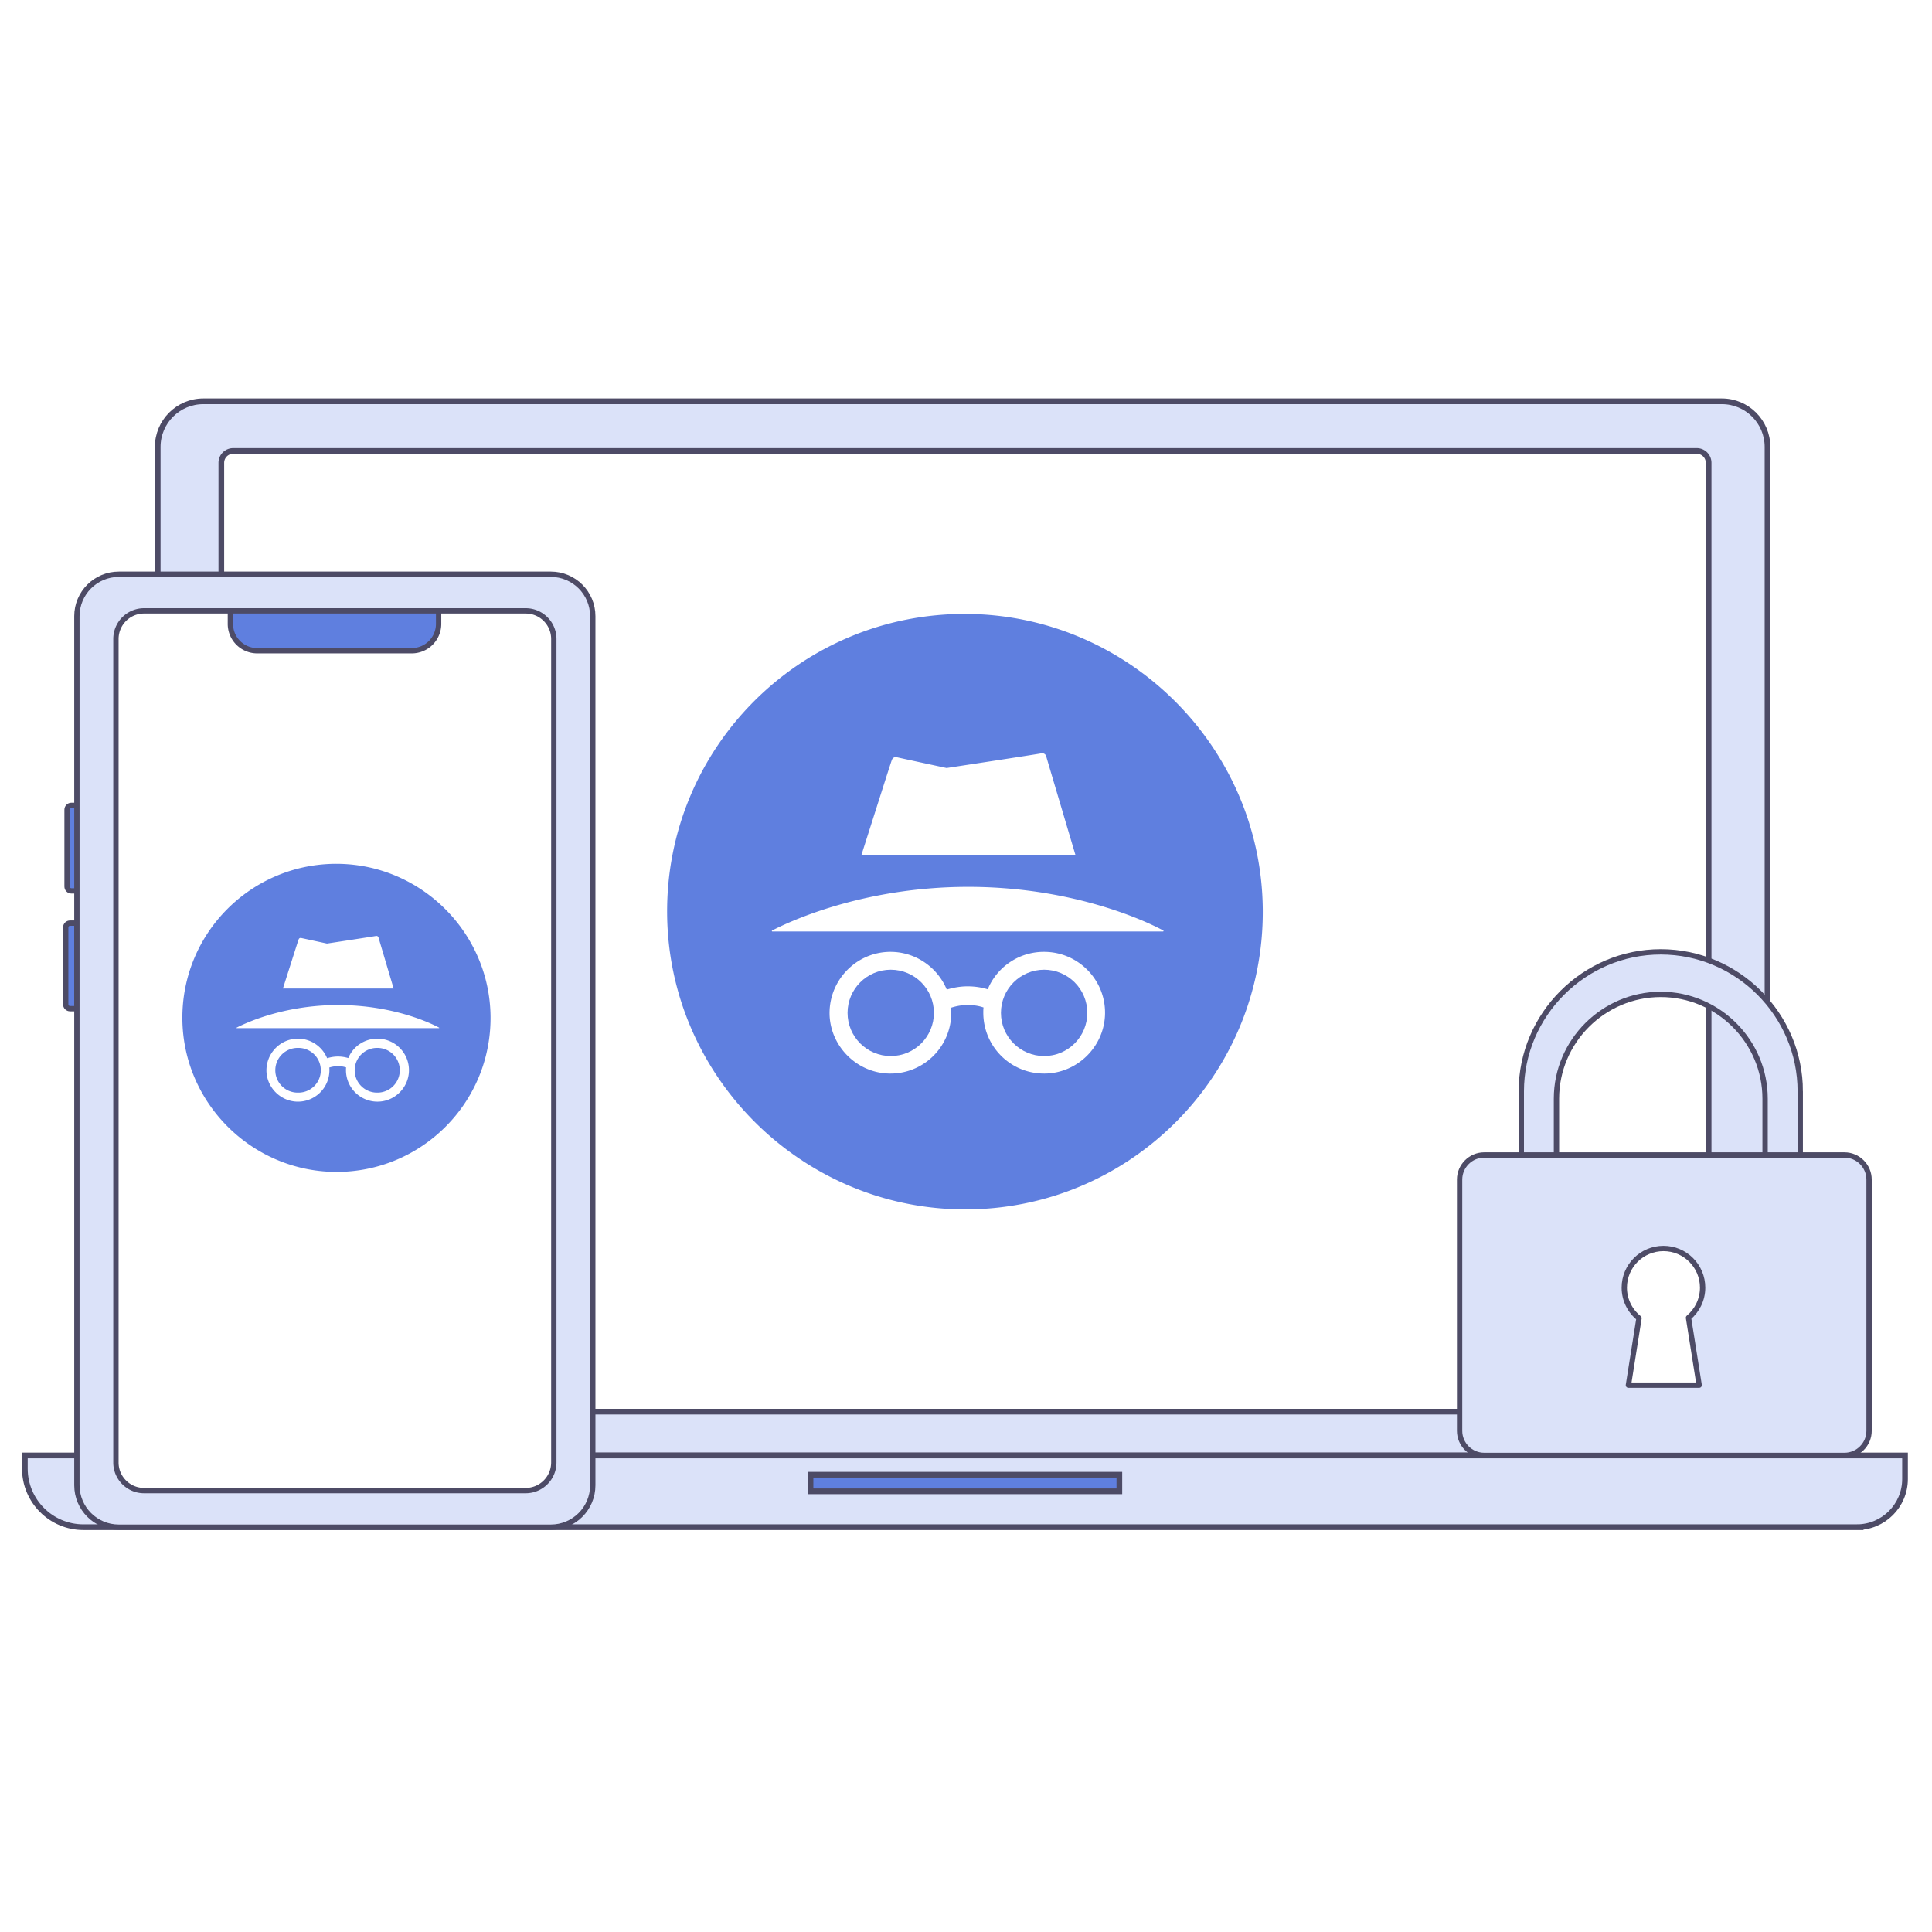
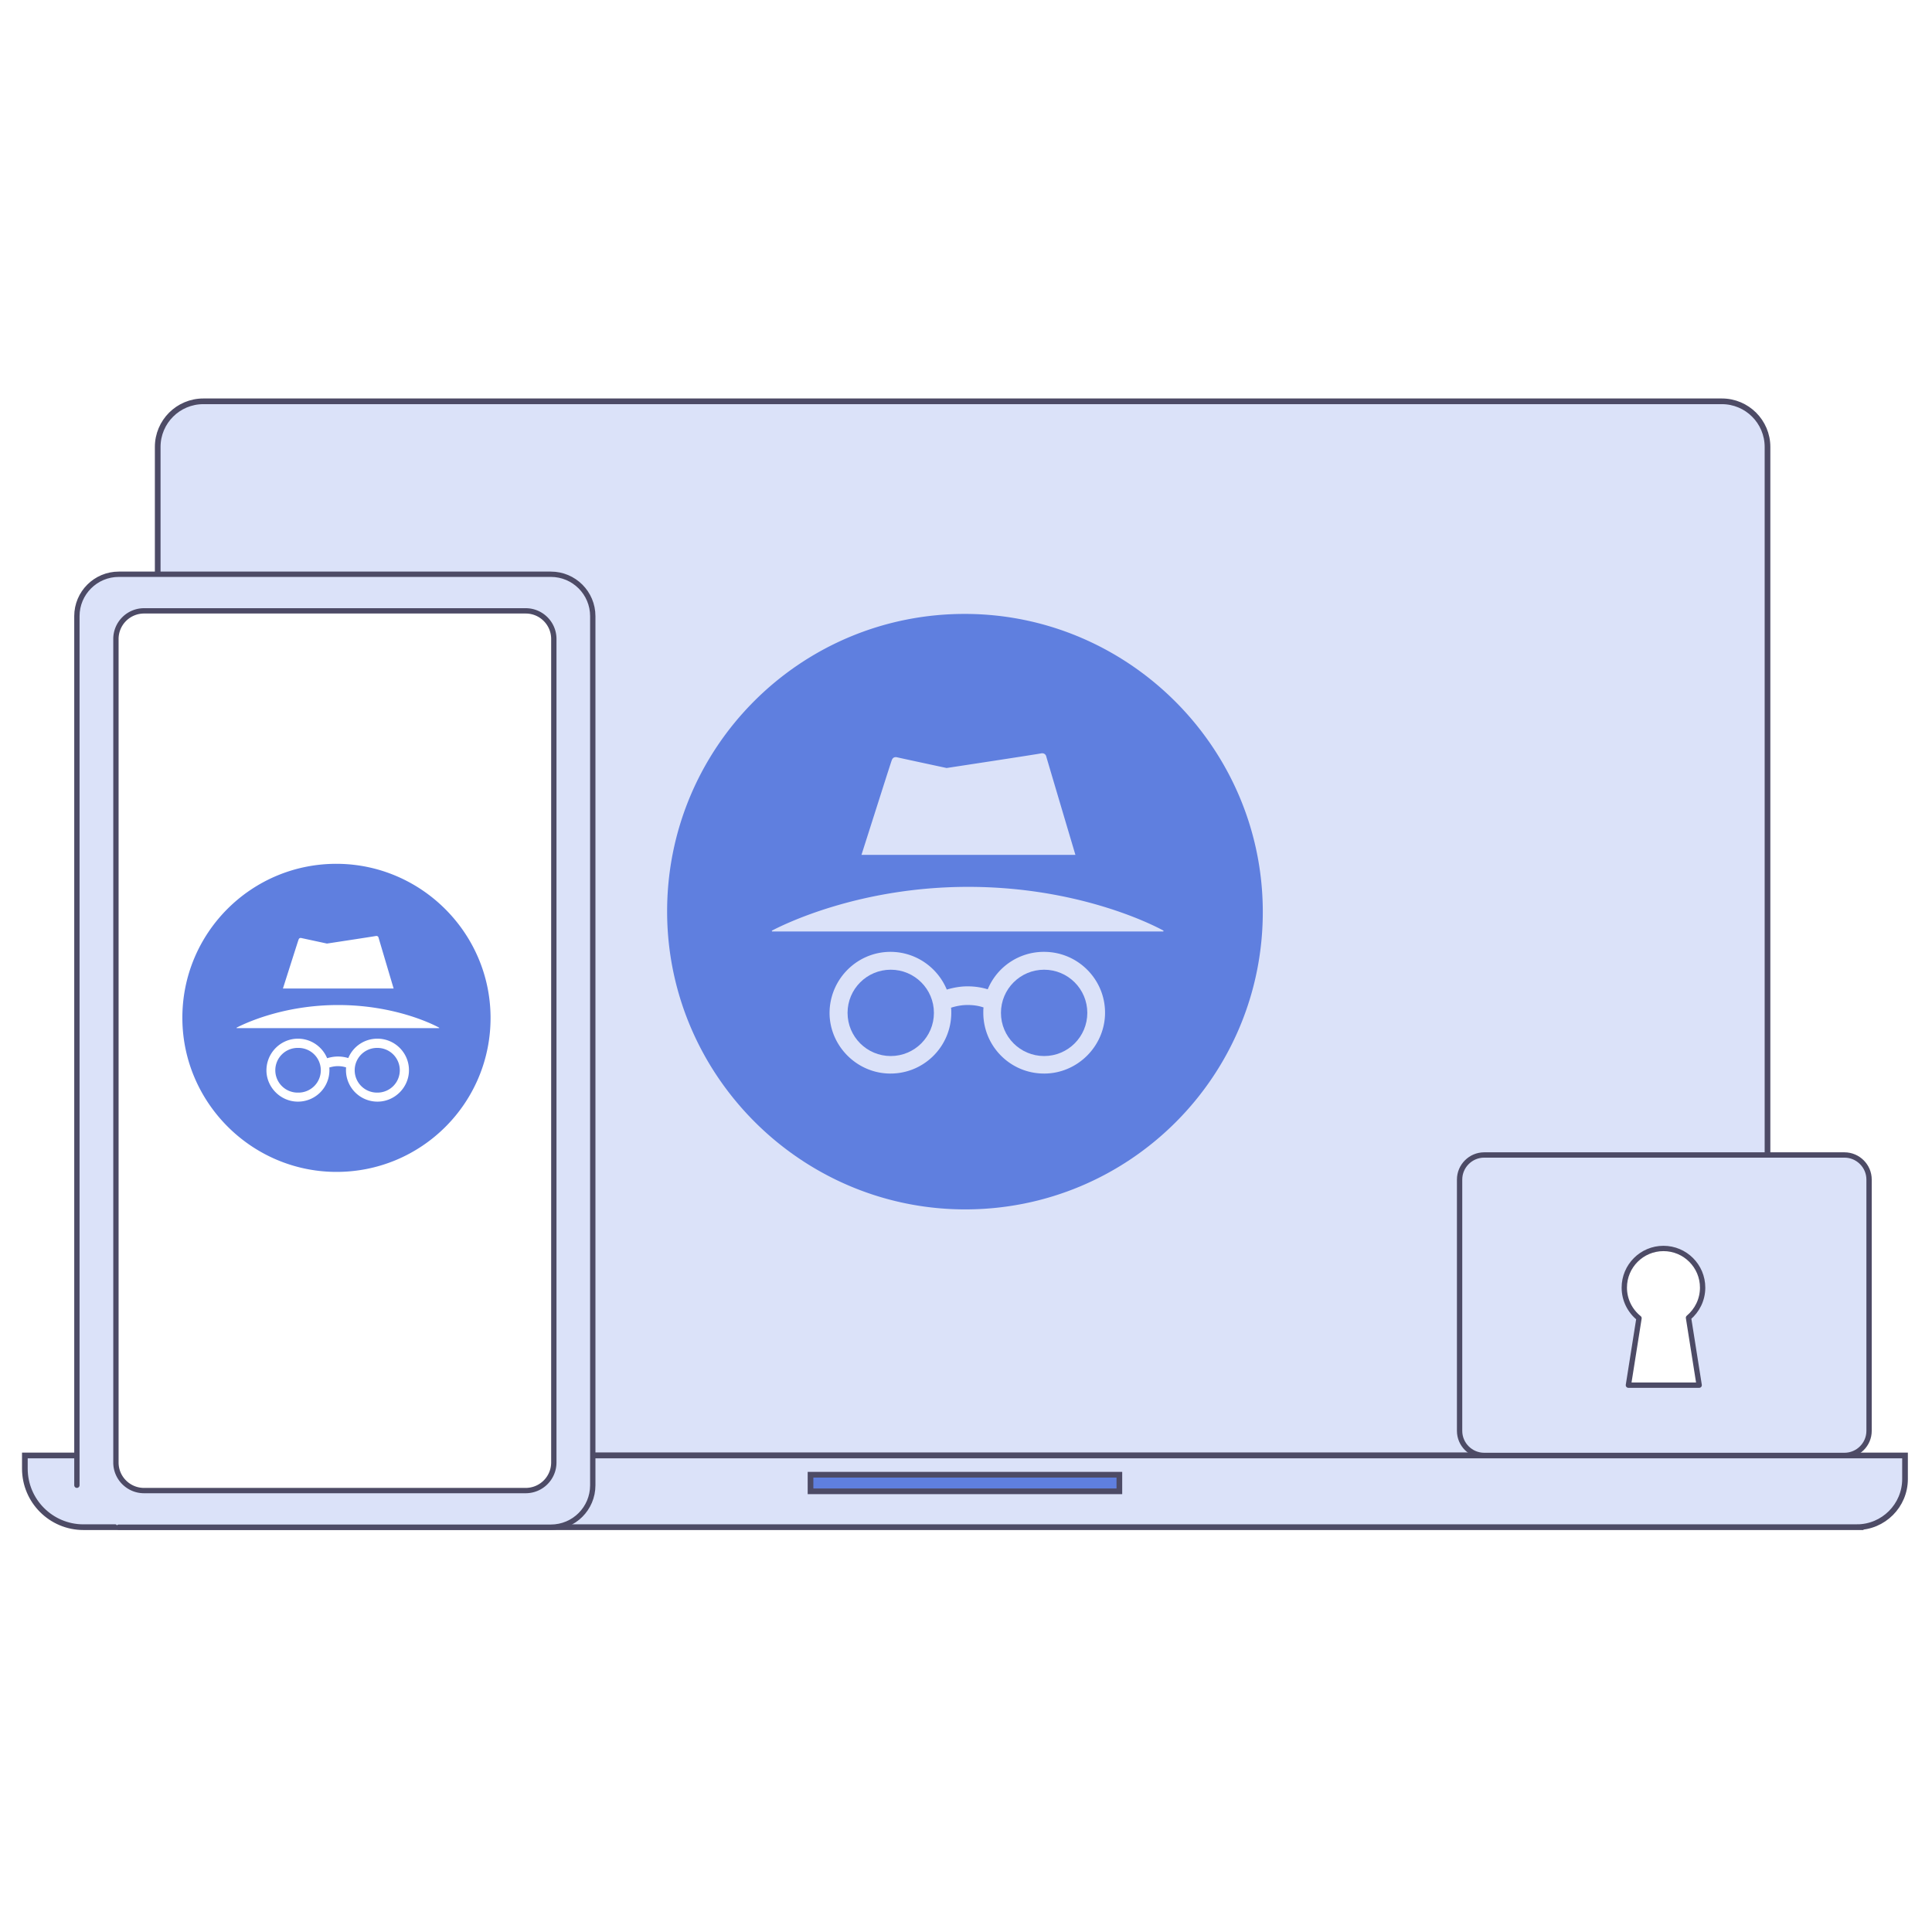
<svg xmlns="http://www.w3.org/2000/svg" width="544" height="544" fill="none" viewBox="0 0 544 544">
  <path fill="#fff" d="M0 0h544v544H0z" />
  <path fill="#DBE2F9" stroke="#4D4B66" stroke-miterlimit="10" stroke-width="1.6" d="M497.682 409.82H44.407V125.851c0-7.098 5.755-12.851 12.856-12.851h427.564c7.1 0 12.855 5.753 12.855 12.851z" />
-   <path fill="#fff" stroke="#4D4B66" stroke-miterlimit="10" stroke-width="1.6" d="M481.094 397.48H62.32V130.308a3.33 3.33 0 0 1 3.329-3.328h412.126a3.33 3.33 0 0 1 3.329 3.328V397.48z" />
  <path fill="#DBE2F9" stroke="#4D4B66" stroke-miterlimit="10" stroke-width="1.6" d="M522.833 430.015H23.509C14.385 430.015 7 422.622 7 413.512v-3.692h529.405v6.627c0 7.491-6.079 13.568-13.572 13.568Z" />
  <path fill="#5F7FDF" stroke="#4D4B66" stroke-miterlimit="10" stroke-width="1.6" d="M315.184 415.24h-86.963v4.673h86.963z" />
-   <path fill="#5F7FDF" stroke="#4D4B66" stroke-miterlimit="10" stroke-width="1.5" d="M20.1 250.856h1.935v-24.082h-1.934c-.678 0-1.218.55-1.218 1.217v21.638c0 .677.55 1.227 1.218 1.227Zm-.382 33.154h1.934v-24.082h-1.934c-.678 0-1.218.55-1.218 1.217v21.638c0 .677.55 1.227 1.218 1.227Z" />
-   <path fill="#DBE2F9" stroke="#4D4B66" stroke-linecap="round" stroke-linejoin="round" stroke-miterlimit="10" stroke-width="1.5" d="M33.457 430.015h121.649c6.521 0 11.804-5.282 11.804-11.801V173.495c0-6.519-5.283-11.801-11.804-11.801H33.456c-6.52 0-11.804 5.282-11.804 11.801v244.709c0 6.519 5.284 11.811 11.805 11.811" />
+   <path fill="#DBE2F9" stroke="#4D4B66" stroke-linecap="round" stroke-linejoin="round" stroke-miterlimit="10" stroke-width="1.5" d="M33.457 430.015h121.649c6.521 0 11.804-5.282 11.804-11.801V173.495c0-6.519-5.283-11.801-11.804-11.801H33.456c-6.52 0-11.804 5.282-11.804 11.801v244.709" />
  <path fill="#fff" stroke="#4D4B66" stroke-linecap="round" stroke-linejoin="round" stroke-miterlimit="10" stroke-width="1.5" d="M40.557 419.706h107.468a7.916 7.916 0 0 0 7.916-7.913V179.915c0-4.368-3.546-7.913-7.916-7.913H40.557a7.917 7.917 0 0 0-7.915 7.913v231.888c0 4.359 3.545 7.903 7.915 7.903" />
-   <path fill="#5F7FDF" stroke="#4D4B66" stroke-miterlimit="10" stroke-width="1.5" d="M72.426 183.224h43.525a7.547 7.547 0 0 0 7.552-7.55v-3.672h-58.63v3.672a7.547 7.547 0 0 0 7.553 7.55Z" />
  <path fill="#5F7FDF" d="M95.102 243.228c-24.258-.216-43.968 19.478-43.752 43.737.216 23.562 19.455 42.794 43.025 43.01 24.257.216 43.967-19.478 43.751-43.736-.216-23.562-19.445-42.785-43.024-43.011m-11.029 21.334c.108-.324.363-.54.796-.432.795.176 7.198 1.551 7.198 1.551s13.307-2.023 13.778-2.131c.393-.068.688.148.757.511.039.147 2.278 7.697 4.232 14.274h-31.17c2.023-6.332 4.262-13.42 4.409-13.773m31.063 37.335c-.285 4.408-3.869 7.992-8.279 8.276a8.86 8.86 0 0 1-9.438-8.855c0-.255 0-.51.04-.756-.727-.255-1.523-.363-2.318-.363-.835 0-1.63.147-2.426.393.04.255.04.471.04.726a8.855 8.855 0 0 1-9.438 8.855c-4.41-.284-7.994-3.868-8.28-8.276-.284-5.134 3.801-9.434 8.86-9.434 3.692 0 6.874 2.277 8.21 5.498.972-.285 1.983-.472 3.034-.472 1.011 0 1.984.148 2.926.432a8.84 8.84 0 0 1 8.211-5.458c5.097 0 9.182 4.3 8.858 9.434m8.455-12.399h-56.91c-.07 0-.108-.108-.04-.147 1.876-.972 12.797-6.362 28.569-6.362 15.801 0 26.574 5.35 28.421 6.362.069.039.039.147-.04.147" />
  <path fill="#5F7FDF" d="M106.277 307.65a6.294 6.294 0 0 0 6.296-6.293 6.295 6.295 0 0 0-6.296-6.293 6.294 6.294 0 1 0 0 12.586m-22.352 0a6.294 6.294 0 1 0 0-12.586 6.294 6.294 0 1 0 0 12.586m188.479-134.783c-46.893-.422-84.978 37.65-84.556 84.528.422 45.553 37.594 82.712 83.162 83.134 46.894.422 84.979-37.65 84.556-84.528-.422-45.553-37.603-82.712-83.162-83.134m-21.31 41.213c.206-.628.697-1.05 1.541-.834 1.542.353 13.907 3.004 13.907 3.004s25.72-3.907 26.623-4.123c.766-.138 1.326.275 1.464.981.068.275 4.399 14.884 8.18 27.597h-60.24c3.909-12.232 8.24-25.918 8.525-26.625m60.024 72.168c-.56 8.522-7.474 15.443-16.008 16.003-9.998.628-18.237-7.265-18.237-17.112 0-.491 0-.982.069-1.463-1.395-.491-2.937-.697-4.469-.697-1.61 0-3.142.275-4.684.766.068.491.069.913.069 1.394 0 9.847-8.25 17.74-18.238 17.112-8.524-.56-15.448-7.471-16.007-16.003-.56-9.915 7.336-18.231 17.117-18.231 7.13 0 13.278 4.399 15.861 10.623 1.885-.56 3.84-.913 5.872-.913 1.955 0 3.84.275 5.657.834a17.09 17.09 0 0 1 15.861-10.544c9.869 0 17.765 8.316 17.137 18.231m16.351-23.964H217.477c-.137 0-.206-.206-.068-.275 3.633-1.885 24.738-12.291 55.212-12.291 30.542 0 51.362 10.337 54.927 12.291.137.069.059.275-.079.275" />
  <path fill="#5F7FDF" d="M294 297.352c6.715 0 12.158-5.442 12.158-12.154 0-6.713-5.443-12.154-12.158-12.154s-12.158 5.441-12.158 12.154c0 6.712 5.444 12.154 12.158 12.154m-43.191 0c6.715 0 12.158-5.442 12.158-12.154 0-6.713-5.443-12.154-12.158-12.154s-12.158 5.441-12.158 12.154c0 6.712 5.443 12.154 12.158 12.154" />
  <path fill="#DBE2F9" stroke="#4D4B66" stroke-miterlimit="10" stroke-width="1.5" d="M526.279 332.135v70.764c0 3.809-3.123 6.911-6.923 6.911H417.908c-3.81 0-6.924-3.112-6.924-6.911v-70.764c0-3.81 3.114-6.922 6.924-6.922h101.448c3.8 0 6.923 3.112 6.923 6.922Z" />
  <path fill="#fff" stroke="#4D4B66" stroke-linejoin="round" stroke-miterlimit="10" stroke-width="1.5" d="M479.415 362.559c0-6.087-4.94-11.025-11.028-11.025-6.089 0-11.029 4.938-11.029 11.025 0 3.485 1.62 6.588 4.144 8.61l-2.985 18.859h19.926l-3.005-18.987c2.426-2.032 3.977-5.075 3.977-8.482Z" />
-   <path fill="#DBE2F9" stroke="#4D4B66" stroke-miterlimit="10" stroke-width="1.5" d="M506.903 307.277v17.936h-9.899v-15.855c0-8.079-3.309-15.423-8.632-20.744s-12.659-8.62-20.742-8.62c-16.155 0-29.373 13.215-29.373 29.364v15.855h-9.9v-17.936c0-21.589 17.678-39.26 39.273-39.26 10.793 0 20.614 4.418 27.734 11.536 7.11 7.117 11.539 16.935 11.539 27.724Z" />
</svg>